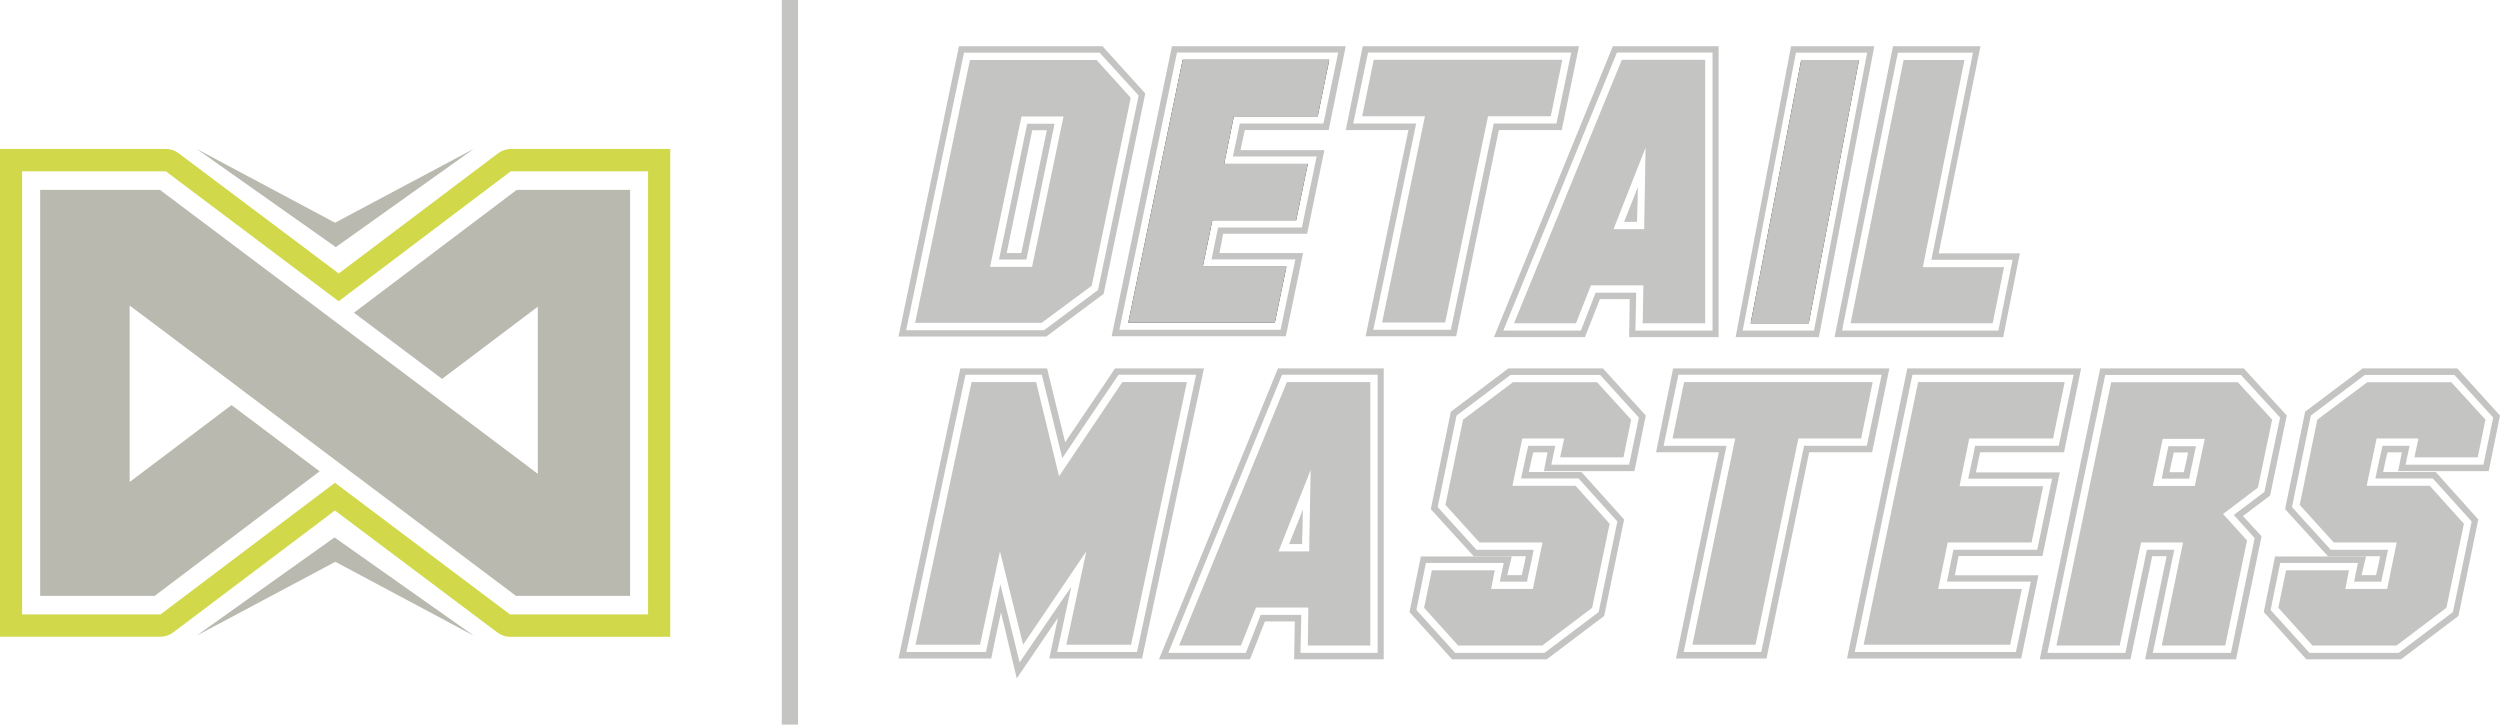
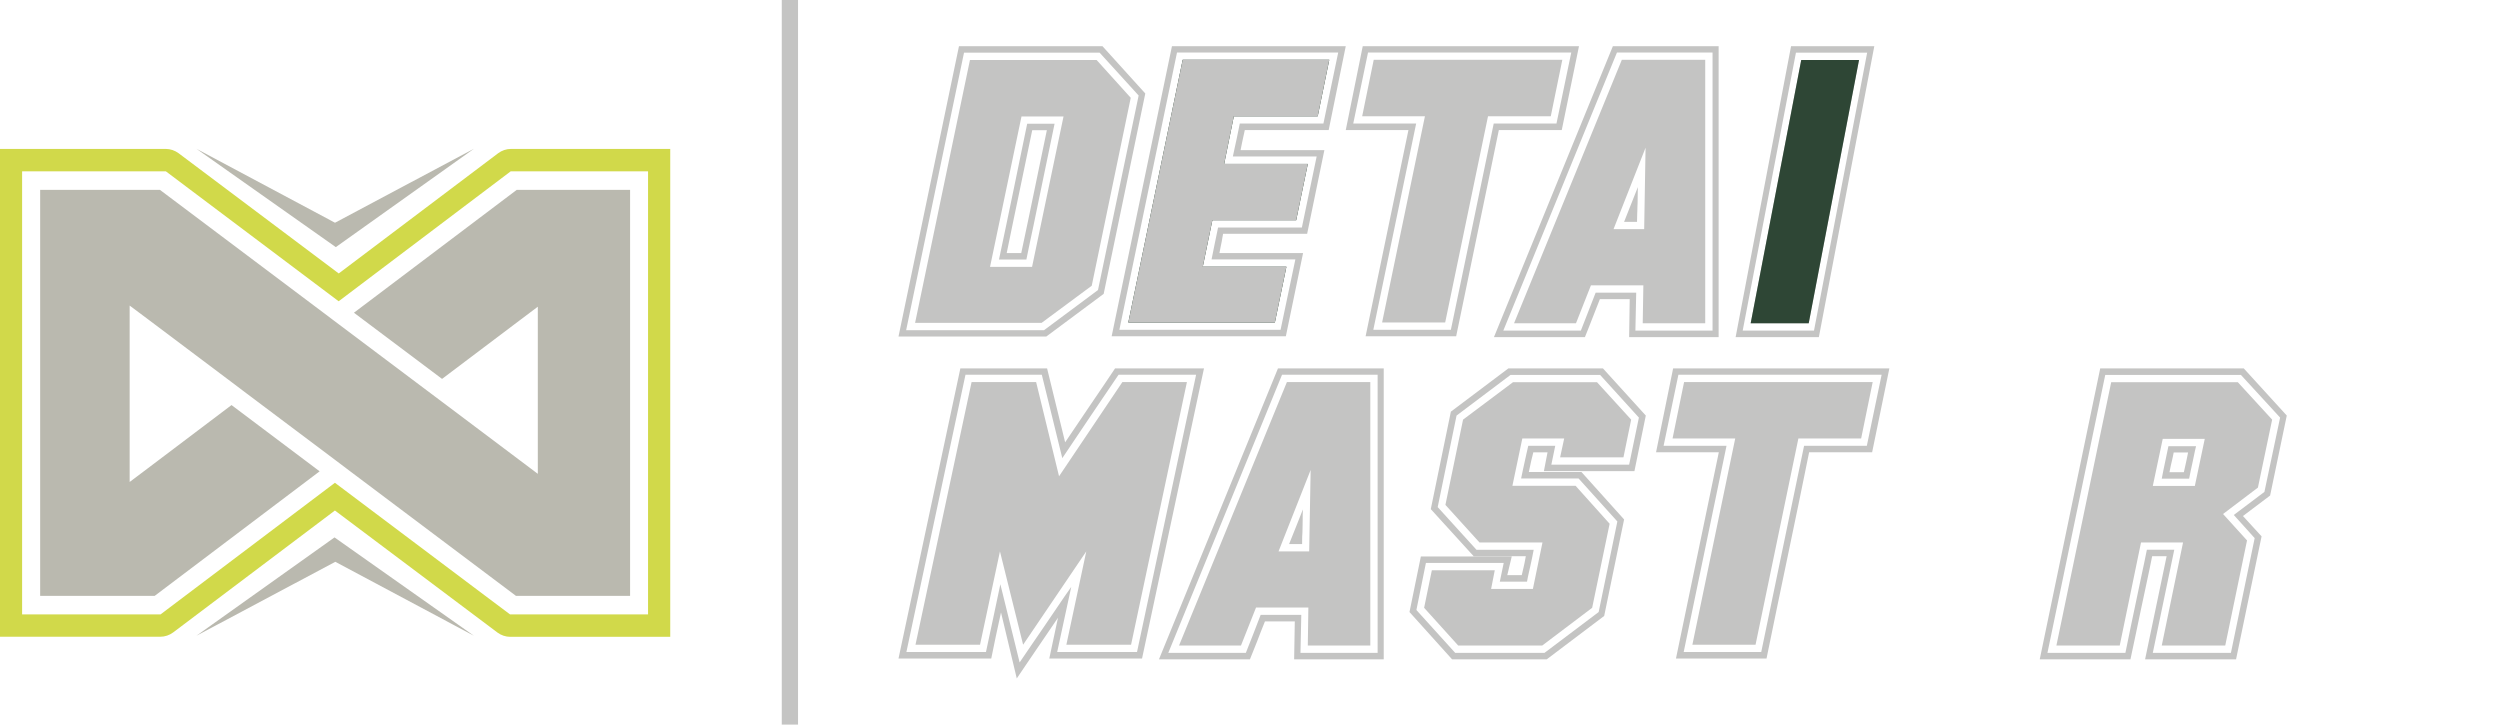
<svg xmlns="http://www.w3.org/2000/svg" id="Layer_2" data-name="Layer 2" viewBox="0 0 307.54 89.14">
  <defs>
    <style>
      .cls-1 {
        fill: #bab9af;
      }

      .cls-1, .cls-2, .cls-3, .cls-4 {
        stroke-width: 0px;
      }

      .cls-2 {
        fill: #d1d94a;
      }

      .cls-5 {
        stroke: #c4c4c3;
        stroke-miterlimit: 10;
        stroke-width: 2px;
      }

      .cls-5, .cls-3 {
        fill: #c4c4c3;
      }

      .cls-4 {
        fill: #2e4635;
      }
    </style>
  </defs>
  <g id="Layer_1-2" data-name="Layer 1">
    <g>
      <g>
        <path class="cls-3" d="M126.36,15.22c-.3,1.49-.59,2.91-.88,4.27-.28,1.37-.56,2.73-.84,4.08-.29,1.34-.57,2.71-.85,4.08-.29,1.37-.59,2.8-.9,4.28h3.37c.3-1.46.59-2.88.89-4.24.29-1.37.57-2.73.84-4.07.28-1.35.56-2.72.85-4.1s.59-2.81.89-4.3h-3.37ZM127.94,20.06c-.25,1.22-.5,2.42-.74,3.58-.25,1.17-.49,2.35-.74,3.56s-.53,2.52-.83,3.93h-1.79c.3-1.46.57-2.81.83-4.03.26-1.22.51-2.42.75-3.58.24-1.17.49-2.36.74-3.56.25-1.21.52-2.52.82-3.94h1.8c-.3,1.47-.58,2.81-.84,4.04ZM126.36,15.22c-.3,1.49-.59,2.91-.88,4.27-.28,1.37-.56,2.73-.84,4.08-.29,1.34-.57,2.71-.85,4.08-.29,1.37-.59,2.8-.9,4.28h3.37c.3-1.46.59-2.88.89-4.24.29-1.37.57-2.73.84-4.07.28-1.35.56-2.72.85-4.1s.59-2.81.89-4.3h-3.37ZM127.94,20.06c-.25,1.22-.5,2.42-.74,3.58-.25,1.17-.49,2.35-.74,3.56s-.53,2.52-.83,3.93h-1.79c.3-1.46.57-2.81.83-4.03.26-1.22.51-2.42.75-3.58.24-1.17.49-2.36.74-3.56.25-1.21.52-2.52.82-3.94h1.8c-.3,1.47-.58,2.81-.84,4.04ZM134.9,7.38h-15.58l-6.75,32.34h15.56l6.17-4.57,4.8-23.12-4.2-4.65ZM126.96,32.83h-5.17l3.87-18.5h5.17l-3.87,18.5ZM124.64,23.57c-.29,1.34-.57,2.71-.85,4.08-.29,1.37-.59,2.8-.9,4.28h3.37c.3-1.46.59-2.88.89-4.24.29-1.37.57-2.73.84-4.07.28-1.35.56-2.72.85-4.1s.59-2.81.89-4.3h-3.37c-.3,1.49-.59,2.91-.88,4.27-.28,1.37-.56,2.73-.84,4.08ZM126.98,16.02h1.8c-.3,1.47-.58,2.81-.84,4.04-.25,1.22-.5,2.42-.74,3.58-.25,1.17-.49,2.35-.74,3.56s-.53,2.52-.83,3.93h-1.79c.3-1.46.57-2.81.83-4.03.26-1.22.51-2.42.75-3.58.24-1.17.49-2.36.74-3.56.25-1.21.52-2.52.82-3.94ZM134.9,7.38h-15.58l-6.75,32.34h15.56l6.17-4.57,4.8-23.12-4.2-4.65ZM126.96,32.83h-5.17l3.87-18.5h5.17l-3.87,18.5ZM124.64,23.57c-.29,1.34-.57,2.71-.85,4.08-.29,1.37-.59,2.8-.9,4.28h3.37c.3-1.46.59-2.88.89-4.24.29-1.37.57-2.73.84-4.07.28-1.35.56-2.72.85-4.1s.59-2.81.89-4.3h-3.37c-.3,1.49-.59,2.91-.88,4.27-.28,1.37-.56,2.73-.84,4.08ZM126.98,16.02h1.8c-.3,1.47-.58,2.81-.84,4.04-.25,1.22-.5,2.42-.74,3.58-.25,1.17-.49,2.35-.74,3.56s-.53,2.52-.83,3.93h-1.79c.3-1.46.57-2.81.83-4.03.26-1.22.51-2.42.75-3.58.24-1.17.49-2.36.74-3.56.25-1.21.52-2.52.82-3.94ZM135.62,5.68h-17.65l-7.44,35.72h18.18l7.06-5.25,5.12-24.65-5.27-5.82ZM135.07,35.68l-6.64,4.94h-16.96l7.12-34.14h16.68l4.8,5.27-5,23.93ZM134.9,7.38h-15.58l-6.75,32.34h15.56l6.17-4.57,4.8-23.12-4.2-4.65ZM126.96,32.83h-5.17l3.87-18.5h5.17l-3.87,18.5ZM124.64,23.57c-.29,1.34-.57,2.71-.85,4.08-.29,1.37-.59,2.8-.9,4.28h3.37c.3-1.46.59-2.88.89-4.24.29-1.37.57-2.73.84-4.07.28-1.35.56-2.72.85-4.1s.59-2.81.89-4.3h-3.37c-.3,1.49-.59,2.91-.88,4.27-.28,1.37-.56,2.73-.84,4.08ZM126.98,16.02h1.8c-.3,1.47-.58,2.81-.84,4.04-.25,1.22-.5,2.42-.74,3.58-.25,1.17-.49,2.35-.74,3.56s-.53,2.52-.83,3.93h-1.79c.3-1.46.57-2.81.83-4.03.26-1.22.51-2.42.75-3.58.24-1.17.49-2.36.74-3.56.25-1.21.52-2.52.82-3.94ZM126.36,15.22c-.3,1.49-.59,2.91-.88,4.27-.28,1.37-.56,2.73-.84,4.08-.29,1.34-.57,2.71-.85,4.08-.29,1.37-.59,2.8-.9,4.28h3.37c.3-1.46.59-2.88.89-4.24.29-1.37.57-2.73.84-4.07.28-1.35.56-2.72.85-4.1s.59-2.81.89-4.3h-3.37ZM127.94,20.06c-.25,1.22-.5,2.42-.74,3.58-.25,1.17-.49,2.35-.74,3.56s-.53,2.52-.83,3.93h-1.79c.3-1.46.57-2.81.83-4.03.26-1.22.51-2.42.75-3.58.24-1.17.49-2.36.74-3.56.25-1.21.52-2.52.82-3.94h1.8c-.3,1.47-.58,2.81-.84,4.04ZM126.36,15.22c-.3,1.49-.59,2.91-.88,4.27-.28,1.37-.56,2.73-.84,4.08-.29,1.34-.57,2.71-.85,4.08-.29,1.37-.59,2.8-.9,4.28h3.37c.3-1.46.59-2.88.89-4.24.29-1.37.57-2.73.84-4.07.28-1.35.56-2.72.85-4.1s.59-2.81.89-4.3h-3.37ZM127.94,20.06c-.25,1.22-.5,2.42-.74,3.58-.25,1.17-.49,2.35-.74,3.56s-.53,2.52-.83,3.93h-1.79c.3-1.46.57-2.81.83-4.03.26-1.22.51-2.42.75-3.58.24-1.17.49-2.36.74-3.56.25-1.21.52-2.52.82-3.94h1.8c-.3,1.47-.58,2.81-.84,4.04ZM134.9,7.38h-15.58l-6.75,32.34h15.56l6.17-4.57,4.8-23.12-4.2-4.65ZM126.96,32.83h-5.17l3.87-18.5h5.17l-3.87,18.5ZM124.64,23.57c-.29,1.34-.57,2.71-.85,4.08-.29,1.37-.59,2.8-.9,4.28h3.37c.3-1.46.59-2.88.89-4.24.29-1.37.57-2.73.84-4.07.28-1.35.56-2.72.85-4.1s.59-2.81.89-4.3h-3.37c-.3,1.49-.59,2.91-.88,4.27-.28,1.37-.56,2.73-.84,4.08ZM126.98,16.02h1.8c-.3,1.47-.58,2.81-.84,4.04-.25,1.22-.5,2.42-.74,3.58-.25,1.17-.49,2.35-.74,3.56s-.53,2.52-.83,3.93h-1.79c.3-1.46.57-2.81.83-4.03.26-1.22.51-2.42.75-3.58.24-1.17.49-2.36.74-3.56.25-1.21.52-2.52.82-3.94ZM126.36,15.22c-.3,1.49-.59,2.91-.88,4.27-.28,1.37-.56,2.73-.84,4.08-.29,1.34-.57,2.71-.85,4.08-.29,1.37-.59,2.8-.9,4.28h3.37c.3-1.46.59-2.88.89-4.24.29-1.37.57-2.73.84-4.07.28-1.35.56-2.72.85-4.1s.59-2.81.89-4.3h-3.37ZM127.94,20.06c-.25,1.22-.5,2.42-.74,3.58-.25,1.17-.49,2.35-.74,3.56s-.53,2.52-.83,3.93h-1.79c.3-1.46.57-2.81.83-4.03.26-1.22.51-2.42.75-3.58.24-1.17.49-2.36.74-3.56.25-1.21.52-2.52.82-3.94h1.8c-.3,1.47-.58,2.81-.84,4.04ZM126.36,15.22c-.3,1.49-.59,2.91-.88,4.27-.28,1.37-.56,2.73-.84,4.08-.29,1.34-.57,2.71-.85,4.08-.29,1.37-.59,2.8-.9,4.28h3.37c.3-1.46.59-2.88.89-4.24.29-1.37.57-2.73.84-4.07.28-1.35.56-2.72.85-4.1s.59-2.81.89-4.3h-3.37ZM127.94,20.06c-.25,1.22-.5,2.42-.74,3.58-.25,1.17-.49,2.35-.74,3.56s-.53,2.52-.83,3.93h-1.79c.3-1.46.57-2.81.83-4.03.26-1.22.51-2.42.75-3.58.24-1.17.49-2.36.74-3.56.25-1.21.52-2.52.82-3.94h1.8c-.3,1.47-.58,2.81-.84,4.04ZM134.9,7.38h-15.58l-6.75,32.34h15.56l6.17-4.57,4.8-23.12-4.2-4.65ZM126.96,32.83h-5.17l3.87-18.5h5.17l-3.87,18.5ZM124.64,23.57c-.29,1.34-.57,2.71-.85,4.08-.29,1.37-.59,2.8-.9,4.28h3.37c.3-1.46.59-2.88.89-4.24.29-1.37.57-2.73.84-4.07.28-1.35.56-2.72.85-4.1s.59-2.81.89-4.3h-3.37c-.3,1.49-.59,2.91-.88,4.27-.28,1.37-.56,2.73-.84,4.08ZM126.98,16.02h1.8c-.3,1.47-.58,2.81-.84,4.04-.25,1.22-.5,2.42-.74,3.58-.25,1.17-.49,2.35-.74,3.56s-.53,2.52-.83,3.93h-1.79c.3-1.46.57-2.81.83-4.03.26-1.22.51-2.42.75-3.58.24-1.17.49-2.36.74-3.56.25-1.21.52-2.52.82-3.94ZM126.36,15.22c-.3,1.49-.59,2.91-.88,4.27-.28,1.37-.56,2.73-.84,4.08-.29,1.34-.57,2.71-.85,4.08-.29,1.37-.59,2.8-.9,4.28h3.37c.3-1.46.59-2.88.89-4.24.29-1.37.57-2.73.84-4.07.28-1.35.56-2.72.85-4.1s.59-2.81.89-4.3h-3.37ZM127.94,20.06c-.25,1.22-.5,2.42-.74,3.58-.25,1.17-.49,2.35-.74,3.56s-.53,2.52-.83,3.93h-1.79c.3-1.46.57-2.81.83-4.03.26-1.22.51-2.42.75-3.58.24-1.17.49-2.36.74-3.56.25-1.21.52-2.52.82-3.94h1.8c-.3,1.47-.58,2.81-.84,4.04ZM126.36,15.22c-.3,1.49-.59,2.91-.88,4.27-.28,1.37-.56,2.73-.84,4.08-.29,1.34-.57,2.71-.85,4.08-.29,1.37-.59,2.8-.9,4.28h3.37c.3-1.46.59-2.88.89-4.24.29-1.37.57-2.73.84-4.07.28-1.35.56-2.72.85-4.1s.59-2.81.89-4.3h-3.37ZM127.94,20.06c-.25,1.22-.5,2.42-.74,3.58-.25,1.17-.49,2.35-.74,3.56s-.53,2.52-.83,3.93h-1.79c.3-1.46.57-2.81.83-4.03.26-1.22.51-2.42.75-3.58.24-1.17.49-2.36.74-3.56.25-1.21.52-2.52.82-3.94h1.8c-.3,1.47-.58,2.81-.84,4.04Z" />
        <polygon class="cls-3" points="162.1 14.3 151.78 14.3 150.59 20.17 160.88 20.17 159.45 27.09 149.14 27.09 147.96 32.81 158.25 32.81 156.83 39.67 138.8 39.67 145.49 7.36 163.52 7.36 162.1 14.3" />
        <path class="cls-3" d="M152.91,17.01c.03-.17.07-.34.11-.5.04-.16.08-.33.11-.51h10.32l2.1-10.32h-21.38l-7.42,35.69h21.43l2.12-10.24h-10.29c.07-.33.12-.61.16-.82.05-.22.08-.41.12-.59.03-.17.06-.33.08-.47.03-.14.06-.31.09-.49h10.34l2.12-10.29h-10.31c.07-.33.12-.61.17-.85.05-.23.1-.43.13-.61ZM161.97,19.25l-1.82,8.74h-10.31c-.07.35-.14.67-.2.98-.07.31-.13.61-.19.91s-.12.62-.19.94c-.06.33-.14.69-.22,1.09h10.31l-1.82,8.66h-19.83l7.09-34.11h19.83l-1.82,8.74h-10.29c-.08.38-.15.73-.21,1.04-.06.3-.12.61-.19.92s-.14.63-.21.96c-.08.33-.16.71-.24,1.13h10.31Z" />
        <polygon class="cls-4" points="151.78 14.3 150.59 20.17 160.88 20.17 159.45 27.09 149.14 27.09 147.96 32.81 158.25 32.81 156.83 39.67 138.8 39.67 145.49 7.36 163.52 7.36 162.1 14.3 151.78 14.3" />
        <polygon class="cls-3" points="151.78 14.3 150.59 20.17 160.88 20.17 159.45 27.09 149.14 27.09 147.96 32.81 158.25 32.81 156.83 39.67 138.8 39.67 145.49 7.36 163.52 7.36 162.1 14.3 151.78 14.3" />
        <path class="cls-3" d="M168.99,7.36l-1.42,6.94h7.72l-5.27,25.37h7.76l5.27-25.37h7.72l1.42-6.94h-23.2ZM168.99,7.36l-1.42,6.94h7.72l-5.27,25.37h7.76l5.27-25.37h7.72l1.42-6.94h-23.2ZM167.64,5.68l-2.09,10.32h7.71l-5.27,25.37h11.14c.42-2.01.85-4.09,1.29-6.22s.88-4.27,1.33-6.43c.45-2.15.9-4.31,1.34-6.45.44-2.15.87-4.24,1.29-6.27h7.74l2.12-10.32h-26.6ZM191.47,15.2h-7.72c-.85,4.15-1.73,8.38-2.63,12.7-.91,4.32-1.79,8.54-2.64,12.67h-9.54l5.27-25.37h-7.74l1.82-8.74h25l-1.82,8.74ZM168.99,7.36l-1.42,6.94h7.72l-5.27,25.37h7.76l5.27-25.37h7.72l1.42-6.94h-23.2ZM168.99,7.36l-1.42,6.94h7.72l-5.27,25.37h7.76l5.27-25.37h7.72l1.42-6.94h-23.2ZM168.99,7.36l-1.42,6.94h7.72l-5.27,25.37h7.76l5.27-25.37h7.72l1.42-6.94h-23.2Z" />
        <path class="cls-3" d="M200.68,25.04c-.26.68-.56,1.43-.89,2.25h1.59c0-.39.01-.69.02-.9,0-.22.01-.4.02-.55.01-.15.01-.29.01-.41,0-.13.01-.29.02-.48,0-.19.01-.44.01-.73s.01-.7.02-1.2c-.26.66-.53,1.34-.8,2.02ZM200.68,25.04c-.26.68-.56,1.43-.89,2.25h1.59c0-.39.01-.69.02-.9,0-.22.01-.4.02-.55.01-.15.01-.29.01-.41,0-.13.01-.29.02-.48,0-.19.01-.44.01-.73s.01-.7.02-1.2c-.26.66-.53,1.34-.8,2.02ZM199.51,7.36l-13.26,32.41h7.62l1.84-4.67h6.45l-.08,4.67h7.69V7.36h-10.26ZM202.26,28.19h-3.77l3.94-10.02-.17,10.02ZM201.38,27.29c0-.39.01-.69.02-.9,0-.22.01-.4.02-.55.01-.15.01-.29.01-.41,0-.13.01-.29.02-.48,0-.19.01-.44.01-.73s.01-.7.02-1.2c-.26.66-.53,1.34-.8,2.02-.26.68-.56,1.43-.89,2.25h1.59ZM199.51,7.36l-13.26,32.41h7.62l1.84-4.67h6.45l-.08,4.67h7.69V7.36h-10.26ZM202.26,28.19h-3.77l3.94-10.02-.17,10.02ZM201.38,27.29c0-.39.01-.69.02-.9,0-.22.01-.4.02-.55.01-.15.01-.29.01-.41,0-.13.01-.29.02-.48,0-.19.01-.44.01-.73s.01-.7.02-1.2c-.26.66-.53,1.34-.8,2.02-.26.68-.56,1.43-.89,2.25h1.59ZM198.41,5.68l-14.63,35.79h11.19c.11-.3.25-.64.41-1.02.16-.39.31-.78.47-1.2.16-.42.32-.83.49-1.25.16-.42.32-.82.47-1.2h3.67l-.07,4.67h11.01V5.68h-13.01ZM210.67,40.67h-9.49l.1-4.67h-4.99c-.28.75-.59,1.55-.93,2.39-.33.84-.63,1.6-.89,2.28h-9.54l13.98-34.21h11.76v34.21ZM193.87,39.77l1.84-4.67h6.45l-.08,4.67h7.69V7.36h-10.26l-13.26,32.41h7.62ZM202.43,18.17l-.17,10.02h-3.77l3.94-10.02ZM199.79,27.29h1.59c0-.39.01-.69.02-.9,0-.22.01-.4.02-.55.01-.15.01-.29.01-.41,0-.13.01-.29.02-.48,0-.19.01-.44.01-.73s.01-.7.02-1.2c-.26.66-.53,1.34-.8,2.02-.26.68-.56,1.43-.89,2.25ZM200.68,25.04c-.26.68-.56,1.43-.89,2.25h1.59c0-.39.01-.69.02-.9,0-.22.01-.4.02-.55.01-.15.01-.29.01-.41,0-.13.01-.29.02-.48,0-.19.01-.44.01-.73s.01-.7.02-1.2c-.26.66-.53,1.34-.8,2.02ZM200.68,25.04c-.26.68-.56,1.43-.89,2.25h1.59c0-.39.01-.69.02-.9,0-.22.01-.4.02-.55.01-.15.01-.29.01-.41,0-.13.01-.29.02-.48,0-.19.01-.44.01-.73s.01-.7.02-1.2c-.26.66-.53,1.34-.8,2.02ZM199.51,7.36l-13.26,32.41h7.62l1.84-4.67h6.45l-.08,4.67h7.69V7.36h-10.26ZM202.26,28.19h-3.77l3.94-10.02-.17,10.02ZM201.38,27.29c0-.39.01-.69.02-.9,0-.22.01-.4.02-.55.01-.15.01-.29.01-.41,0-.13.01-.29.02-.48,0-.19.01-.44.01-.73s.01-.7.02-1.2c-.26.66-.53,1.34-.8,2.02-.26.68-.56,1.43-.89,2.25h1.59ZM200.68,25.04c-.26.68-.56,1.43-.89,2.25h1.59c0-.39.01-.69.02-.9,0-.22.01-.4.02-.55.01-.15.01-.29.01-.41,0-.13.01-.29.02-.48,0-.19.01-.44.01-.73s.01-.7.02-1.2c-.26.66-.53,1.34-.8,2.02ZM200.68,25.04c-.26.68-.56,1.43-.89,2.25h1.59c0-.39.01-.69.02-.9,0-.22.01-.4.02-.55.01-.15.01-.29.01-.41,0-.13.01-.29.02-.48,0-.19.01-.44.01-.73s.01-.7.02-1.2c-.26.66-.53,1.34-.8,2.02ZM199.51,7.36l-13.26,32.41h7.62l1.84-4.67h6.45l-.08,4.67h7.69V7.36h-10.26ZM202.26,28.19h-3.77l3.94-10.02-.17,10.02ZM201.38,27.29c0-.39.01-.69.02-.9,0-.22.01-.4.02-.55.01-.15.01-.29.01-.41,0-.13.01-.29.02-.48,0-.19.01-.44.01-.73s.01-.7.02-1.2c-.26.66-.53,1.34-.8,2.02-.26.68-.56,1.43-.89,2.25h1.59ZM200.68,25.04c-.26.68-.56,1.43-.89,2.25h1.59c0-.39.01-.69.02-.9,0-.22.01-.4.02-.55.01-.15.01-.29.01-.41,0-.13.01-.29.02-.48,0-.19.01-.44.01-.73s.01-.7.02-1.2c-.26.66-.53,1.34-.8,2.02ZM200.68,25.04c-.26.68-.56,1.43-.89,2.25h1.59c0-.39.01-.69.02-.9,0-.22.01-.4.02-.55.01-.15.01-.29.01-.41,0-.13.01-.29.02-.48,0-.19.01-.44.01-.73s.01-.7.02-1.2c-.26.66-.53,1.34-.8,2.02Z" />
        <polygon class="cls-3" points="228.69 7.38 222.5 39.77 215.36 39.77 221.58 7.38 228.69 7.38" />
        <path class="cls-3" d="M220.33,5.68l-6.82,35.79h10.24l6.82-35.79h-10.24ZM223.15,40.67h-8.77l6.55-34.19h8.76l-6.54,34.19Z" />
        <polygon class="cls-4" points="228.69 7.38 222.5 39.77 215.36 39.77 221.58 7.38 228.69 7.38" />
-         <polygon class="cls-3" points="228.69 7.38 222.5 39.77 215.36 39.77 221.58 7.38 228.69 7.38" />
-         <path class="cls-3" d="M236.54,32.86l5.12-25.48h-7.49l-6.52,32.39h17.48l1.4-6.91h-9.99ZM236.54,32.86l5.12-25.48h-7.49l-6.52,32.39h17.48l1.4-6.91h-9.99ZM238.49,31.16l5.14-25.48h-10.76l-7.19,35.79h20.75l2.05-10.31h-9.99ZM245.83,40.67h-19.23l6.87-34.19h9.24l-5.12,25.48h9.99l-1.75,8.71ZM236.54,32.86l5.12-25.48h-7.49l-6.52,32.39h17.48l1.4-6.91h-9.99ZM236.54,32.86l5.12-25.48h-7.49l-6.52,32.39h17.48l1.4-6.91h-9.99ZM236.54,32.86l5.12-25.48h-7.49l-6.52,32.39h17.48l1.4-6.91h-9.99Z" />
      </g>
      <g>
        <path class="cls-3" d="M138.07,47l-7.79,11.59-2.82-11.59h-7.94l-6.9,32.31h7.94l2.45-11.48,2.85,11.48,7.77-11.48-2.45,11.48h7.96l6.87-32.31h-7.94ZM138.07,47l-7.79,11.59-2.82-11.59h-7.94l-6.9,32.31h7.94l2.45-11.48,2.85,11.48,7.77-11.48-2.45,11.48h7.96l6.87-32.31h-7.94ZM137.17,45.32c-.95,1.42-1.95,2.91-3.02,4.47-1.07,1.57-2.11,3.11-3.12,4.62l-2.22-9.09h-10.67l-7.61,35.69h11.41c.18-.9.37-1.8.56-2.72.19-.92.4-1.9.64-2.95l1.94,8.12c.32-.48.68-1.02,1.08-1.6.4-.58.81-1.19,1.25-1.84.43-.64.88-1.3,1.35-1.98.46-.68.93-1.37,1.39-2.05l-1.07,5.02h11.41l7.62-35.69h-10.94ZM139.87,80.21h-9.82l1.73-8.01c-.55.78-1.11,1.58-1.66,2.41-.56.82-1.11,1.63-1.65,2.43-.54.8-1.07,1.57-1.59,2.32-.51.75-1,1.46-1.45,2.13l-2.37-9.62c-.3,1.42-.6,2.84-.9,4.26-.3,1.42-.59,2.78-.87,4.08h-9.79l7.27-34.11h9.39l2.52,10.26c1.15-1.71,2.31-3.44,3.48-5.18,1.18-1.74,2.32-3.43,3.44-5.08h9.54l-7.27,34.11ZM138.07,47l-7.79,11.59-2.82-11.59h-7.94l-6.9,32.31h7.94l2.45-11.48,2.85,11.48,7.77-11.48-2.45,11.48h7.96l6.87-32.31h-7.94ZM138.07,47l-7.79,11.59-2.82-11.59h-7.94l-6.9,32.31h7.94l2.45-11.48,2.85,11.48,7.77-11.48-2.45,11.48h7.96l6.87-32.31h-7.94ZM138.07,47l-7.79,11.59-2.82-11.59h-7.94l-6.9,32.31h7.94l2.45-11.48,2.85,11.48,7.77-11.48-2.45,11.48h7.96l6.87-32.31h-7.94Z" />
        <path class="cls-3" d="M159.48,64.68c-.27.68-.57,1.43-.9,2.25h1.6c0-.39,0-.69.01-.9,0-.22.02-.4.03-.55,0-.15.01-.29.01-.41,0-.13,0-.29.01-.48s.01-.44.01-.74,0-.7.03-1.19c-.27.66-.54,1.34-.8,2.02ZM159.48,64.68c-.27.68-.57,1.43-.9,2.25h1.6c0-.39,0-.69.01-.9,0-.22.02-.4.03-.55,0-.15.01-.29.01-.41,0-.13,0-.29.01-.48s.01-.44.01-.74,0-.7.03-1.19c-.27.66-.54,1.34-.8,2.02ZM158.31,47l-13.27,32.41h7.62l1.85-4.67h6.44l-.07,4.67h7.69v-32.41h-10.26ZM161.05,67.83h-3.77l3.95-10.02-.18,10.02ZM160.18,66.93c0-.39,0-.69.01-.9,0-.22.02-.4.03-.55,0-.15.01-.29.01-.41,0-.13,0-.29.01-.48s.01-.44.01-.74,0-.7.03-1.19c-.27.66-.54,1.34-.8,2.02-.27.68-.57,1.43-.9,2.25h1.6ZM158.31,47l-13.27,32.41h7.62l1.85-4.67h6.44l-.07,4.67h7.69v-32.41h-10.26ZM161.05,67.83h-3.77l3.95-10.02-.18,10.02ZM160.18,66.93c0-.39,0-.69.01-.9,0-.22.02-.4.03-.55,0-.15.01-.29.01-.41,0-.13,0-.29.01-.48s.01-.44.01-.74,0-.7.03-1.19c-.27.66-.54,1.34-.8,2.02-.27.68-.57,1.43-.9,2.25h1.6ZM157.21,45.32l-14.64,35.79h11.19c.12-.3.25-.64.41-1.02.16-.39.32-.78.48-1.2.15-.42.32-.83.48-1.25.17-.42.33-.82.48-1.2h3.67l-.08,4.67h11.02v-35.79h-13.01ZM169.47,80.31h-9.49l.1-4.67h-5c-.28.75-.59,1.55-.92,2.39-.33.84-.63,1.6-.9,2.28h-9.54l13.99-34.21h11.76v34.21ZM152.66,79.41l1.85-4.67h6.44l-.07,4.67h7.69v-32.41h-10.26l-13.27,32.41h7.62ZM161.23,57.81l-.18,10.02h-3.77l3.95-10.02ZM158.58,66.93h1.6c0-.39,0-.69.01-.9,0-.22.02-.4.03-.55,0-.15.01-.29.01-.41,0-.13,0-.29.01-.48s.01-.44.01-.74,0-.7.03-1.19c-.27.66-.54,1.34-.8,2.02-.27.68-.57,1.43-.9,2.25ZM159.48,64.68c-.27.68-.57,1.43-.9,2.25h1.6c0-.39,0-.69.01-.9,0-.22.02-.4.03-.55,0-.15.01-.29.01-.41,0-.13,0-.29.01-.48s.01-.44.01-.74,0-.7.03-1.19c-.27.66-.54,1.34-.8,2.02ZM159.48,64.68c-.27.68-.57,1.43-.9,2.25h1.6c0-.39,0-.69.01-.9,0-.22.02-.4.03-.55,0-.15.01-.29.01-.41,0-.13,0-.29.01-.48s.01-.44.01-.74,0-.7.03-1.19c-.27.66-.54,1.34-.8,2.02ZM158.31,47l-13.27,32.41h7.62l1.85-4.67h6.44l-.07,4.67h7.69v-32.41h-10.26ZM161.05,67.83h-3.77l3.95-10.02-.18,10.02ZM160.18,66.93c0-.39,0-.69.01-.9,0-.22.02-.4.03-.55,0-.15.01-.29.01-.41,0-.13,0-.29.01-.48s.01-.44.01-.74,0-.7.03-1.19c-.27.66-.54,1.34-.8,2.02-.27.68-.57,1.43-.9,2.25h1.6ZM159.48,64.68c-.27.68-.57,1.43-.9,2.25h1.6c0-.39,0-.69.01-.9,0-.22.02-.4.03-.55,0-.15.01-.29.01-.41,0-.13,0-.29.01-.48s.01-.44.01-.74,0-.7.03-1.19c-.27.66-.54,1.34-.8,2.02ZM159.48,64.68c-.27.68-.57,1.43-.9,2.25h1.6c0-.39,0-.69.01-.9,0-.22.02-.4.03-.55,0-.15.01-.29.01-.41,0-.13,0-.29.01-.48s.01-.44.01-.74,0-.7.03-1.19c-.27.66-.54,1.34-.8,2.02ZM158.31,47l-13.27,32.41h7.62l1.85-4.67h6.44l-.07,4.67h7.69v-32.41h-10.26ZM161.05,67.83h-3.77l3.95-10.02-.18,10.02ZM160.18,66.93c0-.39,0-.69.01-.9,0-.22.02-.4.03-.55,0-.15.01-.29.01-.41,0-.13,0-.29.01-.48s.01-.44.01-.74,0-.7.03-1.19c-.27.66-.54,1.34-.8,2.02-.27.68-.57,1.43-.9,2.25h1.6ZM159.48,64.68c-.27.68-.57,1.43-.9,2.25h1.6c0-.39,0-.69.01-.9,0-.22.02-.4.03-.55,0-.15.01-.29.01-.41,0-.13,0-.29.01-.48s.01-.44.01-.74,0-.7.03-1.19c-.27.66-.54,1.34-.8,2.02ZM159.48,64.68c-.27.68-.57,1.43-.9,2.25h1.6c0-.39,0-.69.01-.9,0-.22.02-.4.03-.55,0-.15.01-.29.01-.41,0-.13,0-.29.01-.48s.01-.44.01-.74,0-.7.03-1.19c-.27.66-.54,1.34-.8,2.02Z" />
        <path class="cls-3" d="M199.71,56.26l.95-4.64-4.2-4.6h-10.34l-6.14,4.6-2.17,10.49,4.19,4.62h7.75l-1.18,5.72h-5.14l.45-2.3h-7.74l-.95,4.62,4.19,4.64h10.34l6.14-4.64,2.15-10.34-4.19-4.67h-7.77l1.22-5.82h5.15l-.5,2.32h7.79ZM199.71,56.26l.95-4.64-4.2-4.6h-10.34l-6.14,4.6-2.17,10.49,4.19,4.62h7.75l-1.18,5.72h-5.14l.45-2.3h-7.74l-.95,4.62,4.19,4.64h10.34l6.14-4.64,2.15-10.34-4.19-4.67h-7.77l1.22-5.82h5.15l-.5,2.32h7.79ZM201.06,57.96l1.4-6.84-5.27-5.8h-11.64l-7.07,5.32-2.47,11.99,5.27,5.79h6.42c-.05.32-.1.59-.15.8-.05.22-.09.42-.13.59-.03.18-.07.33-.11.47-.04.15-.08.3-.11.47h-1.78l.55-2.3h-11.18l-1.4,6.84,5.24,5.82h11.64l7.07-5.34,2.45-11.87-5.25-5.84h-6.47c.07-.33.13-.61.18-.84.05-.22.09-.42.13-.6.05-.17.08-.33.12-.48.03-.15.07-.32.12-.5h1.75l-.45,2.32h11.14ZM188,54.84c-.09.37-.16.7-.23,1.01-.06.31-.13.61-.2.91-.06.3-.13.62-.21.96-.07.34-.15.72-.24,1.14h7.07l4.77,5.29-2.3,11.14-6.66,5.02h-10.99l-4.77-5.27,1.17-5.79h9.57l-.48,2.3h3.35c.06-.37.13-.7.2-1,.06-.3.13-.6.2-.89.06-.29.13-.6.2-.92.06-.33.14-.7.22-1.11h-7.04l-4.77-5.25,2.32-11.26,6.64-5h11.02l4.77,5.25-1.2,5.79h-9.57l.48-2.32h-3.32ZM191.92,56.26h7.79l.95-4.64-4.2-4.6h-10.34l-6.14,4.6-2.17,10.49,4.19,4.62h7.75l-1.18,5.72h-5.14l.45-2.3h-7.74l-.95,4.62,4.19,4.64h10.34l6.14-4.64,2.15-10.34-4.19-4.67h-7.77l1.22-5.82h5.15l-.5,2.32ZM199.71,56.26l.95-4.64-4.2-4.6h-10.34l-6.14,4.6-2.17,10.49,4.19,4.62h7.75l-1.18,5.72h-5.14l.45-2.3h-7.74l-.95,4.62,4.19,4.64h10.34l6.14-4.64,2.15-10.34-4.19-4.67h-7.77l1.22-5.82h5.15l-.5,2.32h7.79ZM199.71,56.26l.95-4.64-4.2-4.6h-10.34l-6.14,4.6-2.17,10.49,4.19,4.62h7.75l-1.18,5.72h-5.14l.45-2.3h-7.74l-.95,4.62,4.19,4.64h10.34l6.14-4.64,2.15-10.34-4.19-4.67h-7.77l1.22-5.82h5.15l-.5,2.32h7.79Z" />
        <path class="cls-3" d="M207.17,47l-1.42,6.94h7.71l-5.27,25.37h7.77l5.27-25.37h7.72l1.42-6.94h-23.2ZM207.17,47l-1.42,6.94h7.71l-5.27,25.37h7.77l5.27-25.37h7.72l1.42-6.94h-23.2ZM205.82,45.32l-2.1,10.32h7.72l-5.27,25.37h11.14c.41-2.01.84-4.09,1.28-6.22.45-2.13.89-4.27,1.34-6.43.45-2.15.9-4.31,1.34-6.45.44-2.15.87-4.24,1.28-6.27h7.75l2.12-10.32h-26.6ZM229.65,54.84h-7.72c-.85,4.14-1.73,8.38-2.64,12.7-.9,4.32-1.78,8.54-2.63,12.67h-9.54l5.27-25.37h-7.74l1.82-8.74h25l-1.82,8.74ZM207.17,47l-1.42,6.94h7.71l-5.27,25.37h7.77l5.27-25.37h7.72l1.42-6.94h-23.2ZM207.17,47l-1.42,6.94h7.71l-5.27,25.37h7.77l5.27-25.37h7.72l1.42-6.94h-23.2ZM207.17,47l-1.42,6.94h7.71l-5.27,25.37h7.77l5.27-25.37h7.72l1.42-6.94h-23.2Z" />
-         <path class="cls-3" d="M252.56,53.94l1.43-6.94h-18.03l-6.7,32.31h18.03l1.43-6.86h-10.29l1.17-5.72h10.32l1.42-6.92h-10.29l1.2-5.87h10.31ZM252.56,53.94l1.43-6.94h-18.03l-6.7,32.31h18.03l1.43-6.86h-10.29l1.17-5.72h10.32l1.42-6.92h-10.29l1.2-5.87h10.31ZM243.37,56.65c.04-.18.07-.34.11-.5.05-.16.08-.33.12-.51h10.31l2.1-10.32h-21.38l-7.42,35.69h21.43l2.12-10.24h-10.28c.06-.33.12-.61.16-.82.04-.22.08-.41.11-.59.03-.17.06-.33.09-.47.02-.14.05-.31.09-.49h10.33l2.13-10.29h-10.32c.07-.33.13-.62.18-.85.05-.23.09-.44.12-.61ZM252.44,58.88l-1.83,8.75h-10.31c-.07.34-.13.67-.2.98s-.13.61-.19.91-.12.62-.18.94c-.07.32-.15.69-.23,1.09h10.32l-1.83,8.66h-19.83l7.1-34.11h19.83l-1.83,8.74h-10.29c-.08.38-.15.73-.21,1.04-.06.3-.12.61-.19.92-.06.31-.13.63-.21.96-.07.33-.15.71-.24,1.12h10.32ZM253.99,47h-18.03l-6.7,32.31h18.03l1.43-6.86h-10.29l1.17-5.72h10.32l1.42-6.92h-10.29l1.2-5.87h10.31l1.43-6.94ZM252.56,53.94l1.43-6.94h-18.03l-6.7,32.31h18.03l1.43-6.86h-10.29l1.17-5.72h10.32l1.42-6.92h-10.29l1.2-5.87h10.31ZM252.56,53.94l1.43-6.94h-18.03l-6.7,32.31h18.03l1.43-6.86h-10.29l1.17-5.72h10.32l1.42-6.92h-10.29l1.2-5.87h10.31Z" />
        <path class="cls-3" d="M266.75,54.89c-.08.37-.15.7-.21,1.01s-.12.61-.19.91c-.07.3-.13.62-.2.95s-.14.71-.22,1.12h3.37c.06-.36.13-.7.2-1.01.06-.3.13-.61.2-.91.06-.3.13-.61.2-.95.06-.33.15-.71.25-1.12h-3.4ZM269,56.5c-.05.22-.09.42-.13.6-.03.17-.07.34-.11.49-.04.15-.08.31-.11.5h-1.77c.06-.34.12-.62.17-.84.05-.23.1-.43.14-.6.04-.18.08-.34.11-.49.03-.15.07-.31.1-.5h1.77c-.06.34-.12.62-.17.84ZM266.75,54.89c-.08.37-.15.7-.21,1.01s-.12.61-.19.91c-.07.3-.13.62-.2.95s-.14.71-.22,1.12h3.37c.06-.36.13-.7.2-1.01.06-.3.13-.61.2-.91.06-.3.13-.61.2-.95.06-.33.15-.71.25-1.12h-3.4ZM269,56.5c-.05.22-.09.42-.13.6-.03.17-.07.34-.11.49-.04.15-.08.31-.11.5h-1.77c.06-.34.12-.62.17-.84.05-.23.1-.43.14-.6.04-.18.08-.34.11-.49.03-.15.07-.31.1-.5h1.77c-.06.34-.12.62-.17.84ZM279.51,51.62l-4.22-4.6h-15.58l-6.74,32.39h7.79l2.62-12.68h5.17l-2.62,12.68h7.81l2.68-12.93-2.95-3.25,4.29-3.25,1.75-8.36ZM270,59.78h-5.17l1.22-5.79h5.17l-1.22,5.79ZM269.3,58.88c.06-.36.13-.7.2-1.01.06-.3.13-.61.2-.91.06-.3.13-.61.2-.95.06-.33.15-.71.25-1.12h-3.4c-.08.37-.15.7-.21,1.01s-.12.61-.19.91c-.07.3-.13.62-.2.95s-.14.71-.22,1.12h3.37ZM267.05,57.25c.05-.23.1-.43.14-.6.04-.18.08-.34.11-.49.03-.15.07-.31.1-.5h1.77c-.06.34-.12.62-.17.84-.05.22-.09.42-.13.6-.03.17-.07.34-.11.49-.04.15-.08.31-.11.5h-1.77c.06-.34.12-.62.17-.84ZM279.51,51.62l-4.22-4.6h-15.58l-6.74,32.39h7.79l2.62-12.68h5.17l-2.62,12.68h7.81l2.68-12.93-2.95-3.25,4.29-3.25,1.75-8.36ZM270,59.78h-5.17l1.22-5.79h5.17l-1.22,5.79ZM269.3,58.88c.06-.36.13-.7.2-1.01.06-.3.13-.61.2-.91.06-.3.13-.61.2-.95.06-.33.15-.71.25-1.12h-3.4c-.08.37-.15.7-.21,1.01s-.12.61-.19.91c-.07.3-.13.62-.2.95s-.14.71-.22,1.12h3.37ZM267.05,57.25c.05-.23.1-.43.14-.6.04-.18.08-.34.11-.49.03-.15.07-.31.1-.5h1.77c-.06.34-.12.62-.17.84-.05.22-.09.42-.13.6-.03.17-.07.34-.11.49-.04.15-.08.31-.11.5h-1.77c.06-.34.12-.62.17-.84ZM281.31,51.12l-5.29-5.8h-17.66l-7.44,35.79h11.16c.2-.95.41-1.96.64-3.02.22-1.07.45-2.15.68-3.25.24-1.1.47-2.19.7-3.28.24-1.09.45-2.14.65-3.14h1.78l-2.65,12.69h11.19l3.14-15.13c-.31-.34-.68-.73-1.08-1.18-.41-.45-.81-.89-1.21-1.32l3.34-2.52,2.05-9.84ZM274.79,63.35c.43.47.88.96,1.33,1.47.45.5.86.97,1.24,1.38l-2.92,14.11h-9.61l2.64-12.68h-3.37c-.2.99-.41,2.03-.65,3.12-.23,1.08-.46,2.16-.68,3.24-.23,1.09-.45,2.16-.68,3.24-.22,1.07-.43,2.1-.63,3.08h-9.59l7.11-34.19h16.69l4.82,5.25-1.93,9.14-3.77,2.84ZM275.29,47.02h-15.58l-6.74,32.39h7.79l2.62-12.68h5.17l-2.62,12.68h7.81l2.68-12.93-2.95-3.25,4.29-3.25,1.75-8.36-4.22-4.6ZM270,59.78h-5.17l1.22-5.79h5.17l-1.22,5.79ZM269.3,58.88c.06-.36.13-.7.2-1.01.06-.3.13-.61.2-.91.06-.3.13-.61.2-.95.06-.33.15-.71.25-1.12h-3.4c-.08.37-.15.7-.21,1.01s-.12.61-.19.91c-.07.3-.13.62-.2.95s-.14.71-.22,1.12h3.37ZM267.05,57.25c.05-.23.1-.43.14-.6.04-.18.08-.34.11-.49.03-.15.07-.31.1-.5h1.77c-.06.34-.12.62-.17.84-.05.22-.09.42-.13.6-.03.17-.07.34-.11.49-.04.15-.08.31-.11.5h-1.77c.06-.34.12-.62.17-.84ZM266.75,54.89c-.08.37-.15.7-.21,1.01s-.12.61-.19.91c-.07.3-.13.62-.2.95s-.14.71-.22,1.12h3.37c.06-.36.13-.7.2-1.01.06-.3.13-.61.2-.91.06-.3.13-.61.2-.95.06-.33.15-.71.25-1.12h-3.4ZM269,56.5c-.05.22-.09.42-.13.6-.03.17-.07.34-.11.49-.04.15-.08.31-.11.5h-1.77c.06-.34.12-.62.17-.84.05-.23.1-.43.14-.6.04-.18.08-.34.11-.49.03-.15.07-.31.1-.5h1.77c-.06.34-.12.62-.17.84ZM266.75,54.89c-.08.37-.15.7-.21,1.01s-.12.61-.19.91c-.07.3-.13.62-.2.95s-.14.71-.22,1.12h3.37c.06-.36.13-.7.2-1.01.06-.3.13-.61.2-.91.06-.3.13-.61.2-.95.06-.33.15-.71.25-1.12h-3.4ZM269,56.5c-.05.22-.09.42-.13.6-.03.17-.07.34-.11.49-.04.15-.08.31-.11.5h-1.77c.06-.34.12-.62.17-.84.05-.23.1-.43.14-.6.04-.18.08-.34.11-.49.03-.15.07-.31.1-.5h1.77c-.06.34-.12.62-.17.84ZM279.51,51.62l-4.22-4.6h-15.58l-6.74,32.39h7.79l2.62-12.68h5.17l-2.62,12.68h7.81l2.68-12.93-2.95-3.25,4.29-3.25,1.75-8.36ZM270,59.78h-5.17l1.22-5.79h5.17l-1.22,5.79ZM269.3,58.88c.06-.36.13-.7.2-1.01.06-.3.13-.61.2-.91.06-.3.13-.61.2-.95.06-.33.15-.71.25-1.12h-3.4c-.08.37-.15.7-.21,1.01s-.12.61-.19.91c-.07.3-.13.62-.2.95s-.14.71-.22,1.12h3.37ZM267.05,57.25c.05-.23.1-.43.14-.6.04-.18.08-.34.11-.49.03-.15.07-.31.1-.5h1.77c-.06.34-.12.62-.17.84-.05.22-.09.42-.13.6-.03.17-.07.34-.11.49-.04.15-.08.31-.11.5h-1.77c.06-.34.12-.62.17-.84ZM266.75,54.89c-.08.37-.15.7-.21,1.01s-.12.61-.19.91c-.07.3-.13.62-.2.95s-.14.71-.22,1.12h3.37c.06-.36.13-.7.2-1.01.06-.3.13-.61.2-.91.06-.3.13-.61.2-.95.06-.33.15-.71.25-1.12h-3.4ZM269,56.5c-.05.22-.09.42-.13.6-.03.17-.07.34-.11.49-.04.15-.08.31-.11.5h-1.77c.06-.34.12-.62.17-.84.05-.23.1-.43.14-.6.04-.18.08-.34.11-.49.03-.15.07-.31.1-.5h1.77c-.06.34-.12.62-.17.84ZM266.75,54.89c-.08.37-.15.7-.21,1.01s-.12.61-.19.91c-.07.3-.13.62-.2.95s-.14.71-.22,1.12h3.37c.06-.36.13-.7.2-1.01.06-.3.13-.61.2-.91.06-.3.13-.61.2-.95.06-.33.15-.71.25-1.12h-3.4ZM269,56.5c-.05.22-.09.42-.13.6-.03.17-.07.34-.11.49-.04.15-.08.31-.11.5h-1.77c.06-.34.12-.62.17-.84.05-.23.1-.43.14-.6.04-.18.08-.34.11-.49.03-.15.07-.31.1-.5h1.77c-.06.34-.12.62-.17.84ZM279.51,51.62l-4.22-4.6h-15.58l-6.74,32.39h7.79l2.62-12.68h5.17l-2.62,12.68h7.81l2.68-12.93-2.95-3.25,4.29-3.25,1.75-8.36ZM270,59.78h-5.17l1.22-5.79h5.17l-1.22,5.79ZM269.3,58.88c.06-.36.13-.7.2-1.01.06-.3.13-.61.2-.91.06-.3.13-.61.2-.95.06-.33.15-.71.25-1.12h-3.4c-.08.37-.15.7-.21,1.01s-.12.61-.19.91c-.07.3-.13.62-.2.95s-.14.71-.22,1.12h3.37ZM267.05,57.25c.05-.23.1-.43.14-.6.04-.18.08-.34.11-.49.03-.15.07-.31.1-.5h1.77c-.06.34-.12.62-.17.84-.05.22-.09.42-.13.6-.03.17-.07.34-.11.49-.04.15-.08.31-.11.5h-1.77c.06-.34.12-.62.17-.84ZM266.75,54.89c-.08.37-.15.7-.21,1.01s-.12.61-.19.91c-.07.3-.13.62-.2.95s-.14.71-.22,1.12h3.37c.06-.36.13-.7.2-1.01.06-.3.13-.61.2-.91.06-.3.13-.61.2-.95.06-.33.15-.71.25-1.12h-3.4ZM269,56.5c-.05.22-.09.42-.13.6-.03.17-.07.34-.11.49-.04.15-.08.31-.11.5h-1.77c.06-.34.12-.62.17-.84.05-.23.1-.43.14-.6.04-.18.08-.34.11-.49.03-.15.07-.31.1-.5h1.77c-.06.34-.12.62-.17.84ZM266.75,54.89c-.08.37-.15.7-.21,1.01s-.12.61-.19.91c-.07.3-.13.62-.2.95s-.14.71-.22,1.12h3.37c.06-.36.13-.7.2-1.01.06-.3.13-.61.2-.91.06-.3.13-.61.2-.95.06-.33.15-.71.25-1.12h-3.4ZM269,56.5c-.05.22-.09.42-.13.6-.03.17-.07.34-.11.49-.04.15-.08.31-.11.5h-1.77c.06-.34.12-.62.17-.84.05-.23.1-.43.14-.6.04-.18.08-.34.11-.49.03-.15.07-.31.1-.5h1.77c-.06.34-.12.62-.17.84Z" />
-         <path class="cls-3" d="M304.8,56.26l.95-4.64-4.2-4.6h-10.34l-6.14,4.6-2.17,10.49,4.19,4.62h7.74l-1.17,5.72h-5.14l.44-2.3h-7.74l-.95,4.62,4.2,4.64h10.34l6.14-4.64,2.15-10.34-4.2-4.67h-7.76l1.22-5.82h5.15l-.5,2.32h7.79ZM304.8,56.26l.95-4.64-4.2-4.6h-10.34l-6.14,4.6-2.17,10.49,4.19,4.62h7.74l-1.17,5.72h-5.14l.44-2.3h-7.74l-.95,4.62,4.2,4.64h10.34l6.14-4.64,2.15-10.34-4.2-4.67h-7.76l1.22-5.82h5.15l-.5,2.32h7.79ZM306.15,57.96l1.39-6.84-5.26-5.8h-11.64l-7.07,5.32-2.47,11.99,5.27,5.79h6.42c-.05.32-.1.59-.15.8-.05.22-.1.42-.13.59-.03.18-.07.33-.11.47-.04.15-.08.3-.11.47h-1.78l.55-2.3h-11.19l-1.39,6.84,5.24,5.82h11.64l7.07-5.34,2.44-11.87-5.24-5.84h-6.47c.07-.33.13-.61.18-.84.05-.22.09-.42.13-.6.04-.17.08-.33.11-.48.04-.15.08-.32.13-.5h1.75l-.45,2.32h11.14ZM293.09,54.84c-.09.37-.16.7-.23,1.01s-.13.61-.2.91-.14.62-.21.96c-.08.34-.16.72-.24,1.14h7.07l4.77,5.29-2.3,11.14-6.67,5.02h-10.98l-4.78-5.27,1.18-5.79h9.56l-.47,2.3h3.35c.06-.37.13-.7.2-1,.06-.3.13-.6.2-.89.06-.29.13-.6.19-.92.07-.33.15-.7.23-1.11h-7.04l-4.77-5.25,2.32-11.26,6.64-5h11.02l4.77,5.25-1.2,5.79h-9.57l.48-2.32h-3.32ZM297.01,56.26h7.79l.95-4.64-4.2-4.6h-10.34l-6.14,4.6-2.17,10.49,4.19,4.62h7.74l-1.17,5.72h-5.14l.44-2.3h-7.74l-.95,4.62,4.2,4.64h10.34l6.14-4.64,2.15-10.34-4.2-4.67h-7.76l1.22-5.82h5.15l-.5,2.32ZM304.8,56.26l.95-4.64-4.2-4.6h-10.34l-6.14,4.6-2.17,10.49,4.19,4.62h7.74l-1.17,5.72h-5.14l.44-2.3h-7.74l-.95,4.62,4.2,4.64h10.34l6.14-4.64,2.15-10.34-4.2-4.67h-7.76l1.22-5.82h5.15l-.5,2.32h7.79ZM304.8,56.26l.95-4.64-4.2-4.6h-10.34l-6.14,4.6-2.17,10.49,4.19,4.62h7.74l-1.17,5.72h-5.14l.44-2.3h-7.74l-.95,4.62,4.2,4.64h10.34l6.14-4.64,2.15-10.34-4.2-4.67h-7.76l1.22-5.82h5.15l-.5,2.32h7.79Z" />
      </g>
    </g>
    <line class="cls-5" x1="97.17" x2="97.17" y2="89.14" />
    <g>
      <polygon class="cls-1" points="54.38 46.61 63.94 39.4 66.16 37.73 66.16 58.29 63.94 56.62 54.39 49.44 52.51 48.03 41.66 39.88 39.79 38.47 19.68 23.36 4.94 23.36 4.94 73.3 19.03 73.3 39.32 57.98 28.48 49.83 18.17 57.62 15.95 59.29 15.95 37.59 18.17 39.25 28.48 47 30.36 48.42 41.2 56.56 43.08 57.98 63.47 73.3 77.51 73.3 77.51 23.36 63.56 23.36 43.54 38.47 54.38 46.61" />
      <path class="cls-2" d="M62.86,18.32c-.57,0-1.12.19-1.58.53l-19.61,14.79-19.7-14.79c-.46-.34-1.01-.53-1.58-.53H0v60.01h0s19.72,0,19.72,0c.57,0,1.12-.19,1.58-.53l19.9-15,19.99,15.01c.46.34,1.01.53,1.58.53h19.68V18.32h-19.6ZM79.73,75.58h-16.99l-3.04-2.28-18.5-13.91-18.43,13.91-3.02,2.28H2.72V21.08h17.69l3.03,2.28,18.22,13.7,18.14-13.7,3.02-2.28h16.9v54.51Z" />
      <path class="cls-1" d="M41.21,27.4l-17.05-9.1c5.72,4.03,11.43,8.07,17.15,12.1l16.99-12.1c-5.7,3.03-11.39,6.06-17.09,9.1Z" />
      <path class="cls-1" d="M58.3,78.21c-5.72-4.03-11.43-8.07-17.15-12.1-5.66,4.03-11.32,8.07-16.99,12.1,5.7-3.03,11.39-6.06,17.09-9.1,5.68,3.03,11.37,6.06,17.05,9.1Z" />
    </g>
  </g>
</svg>